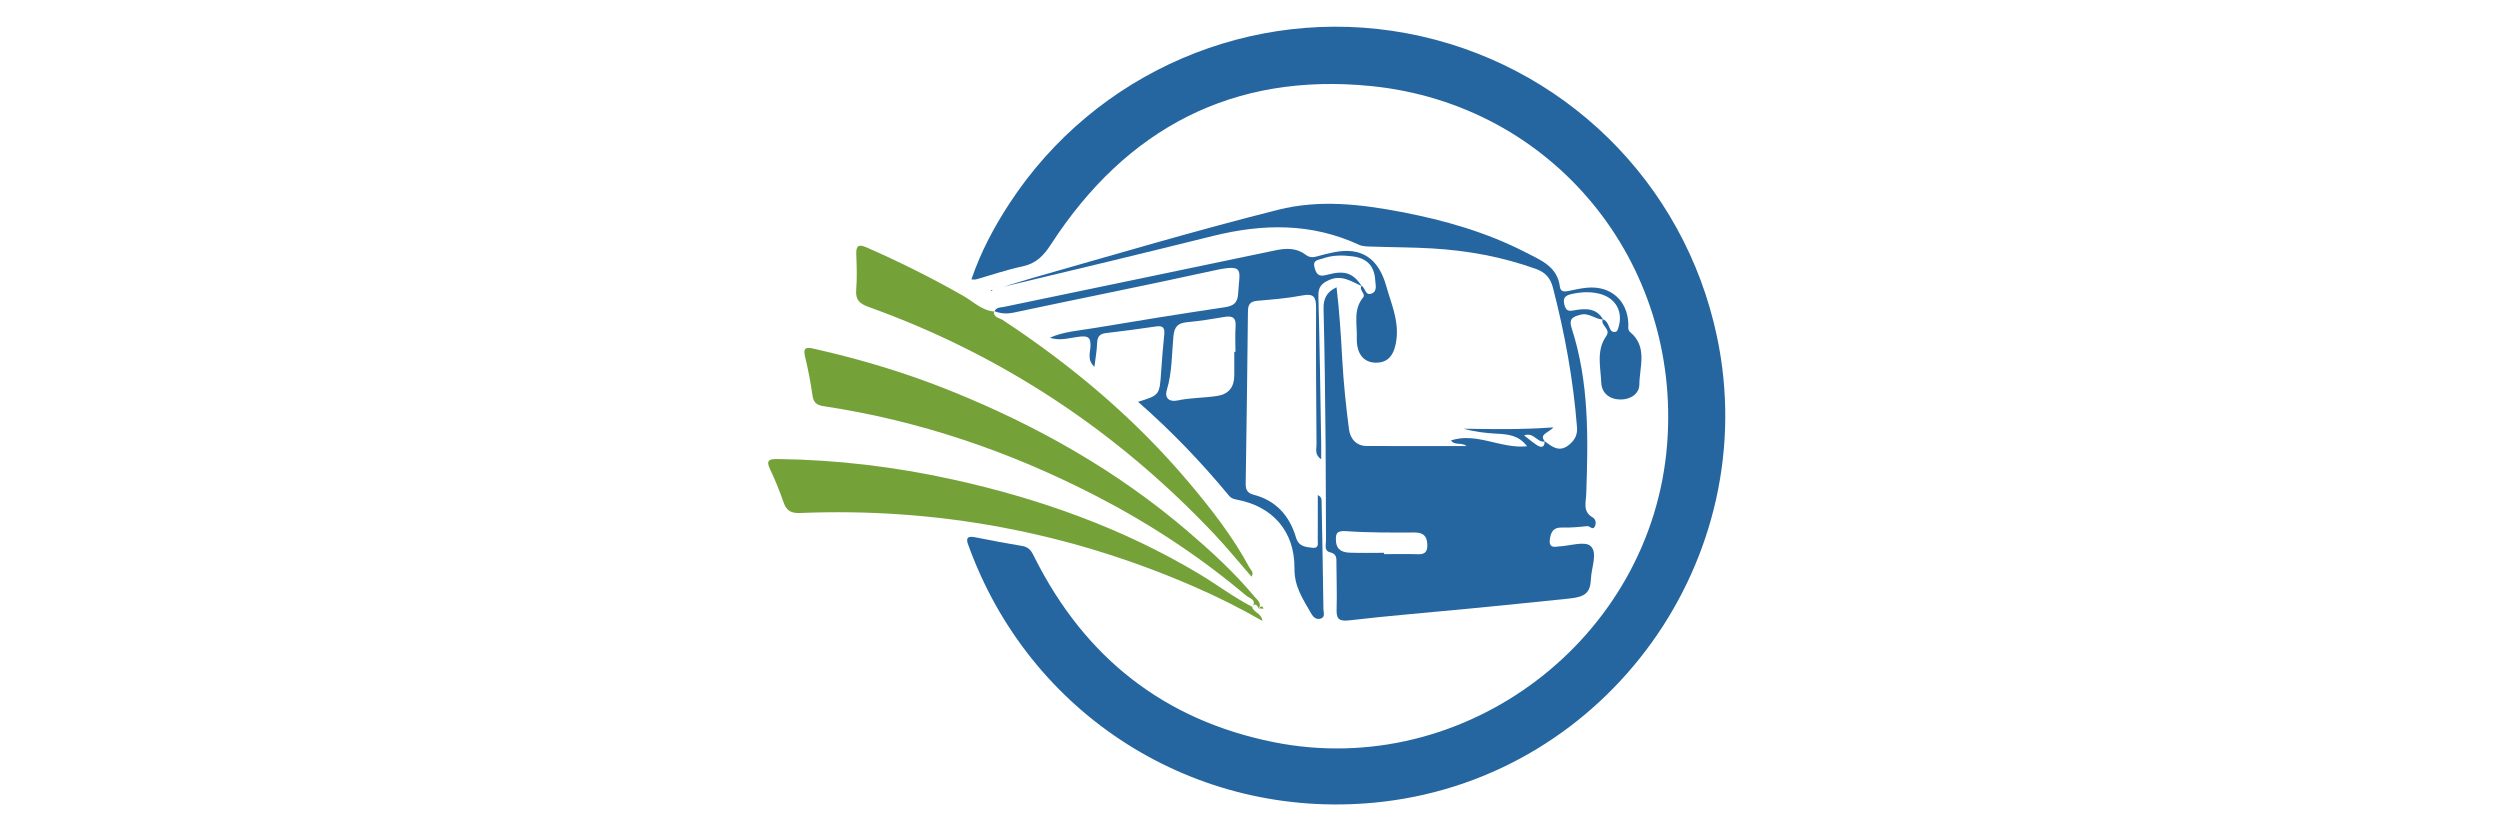
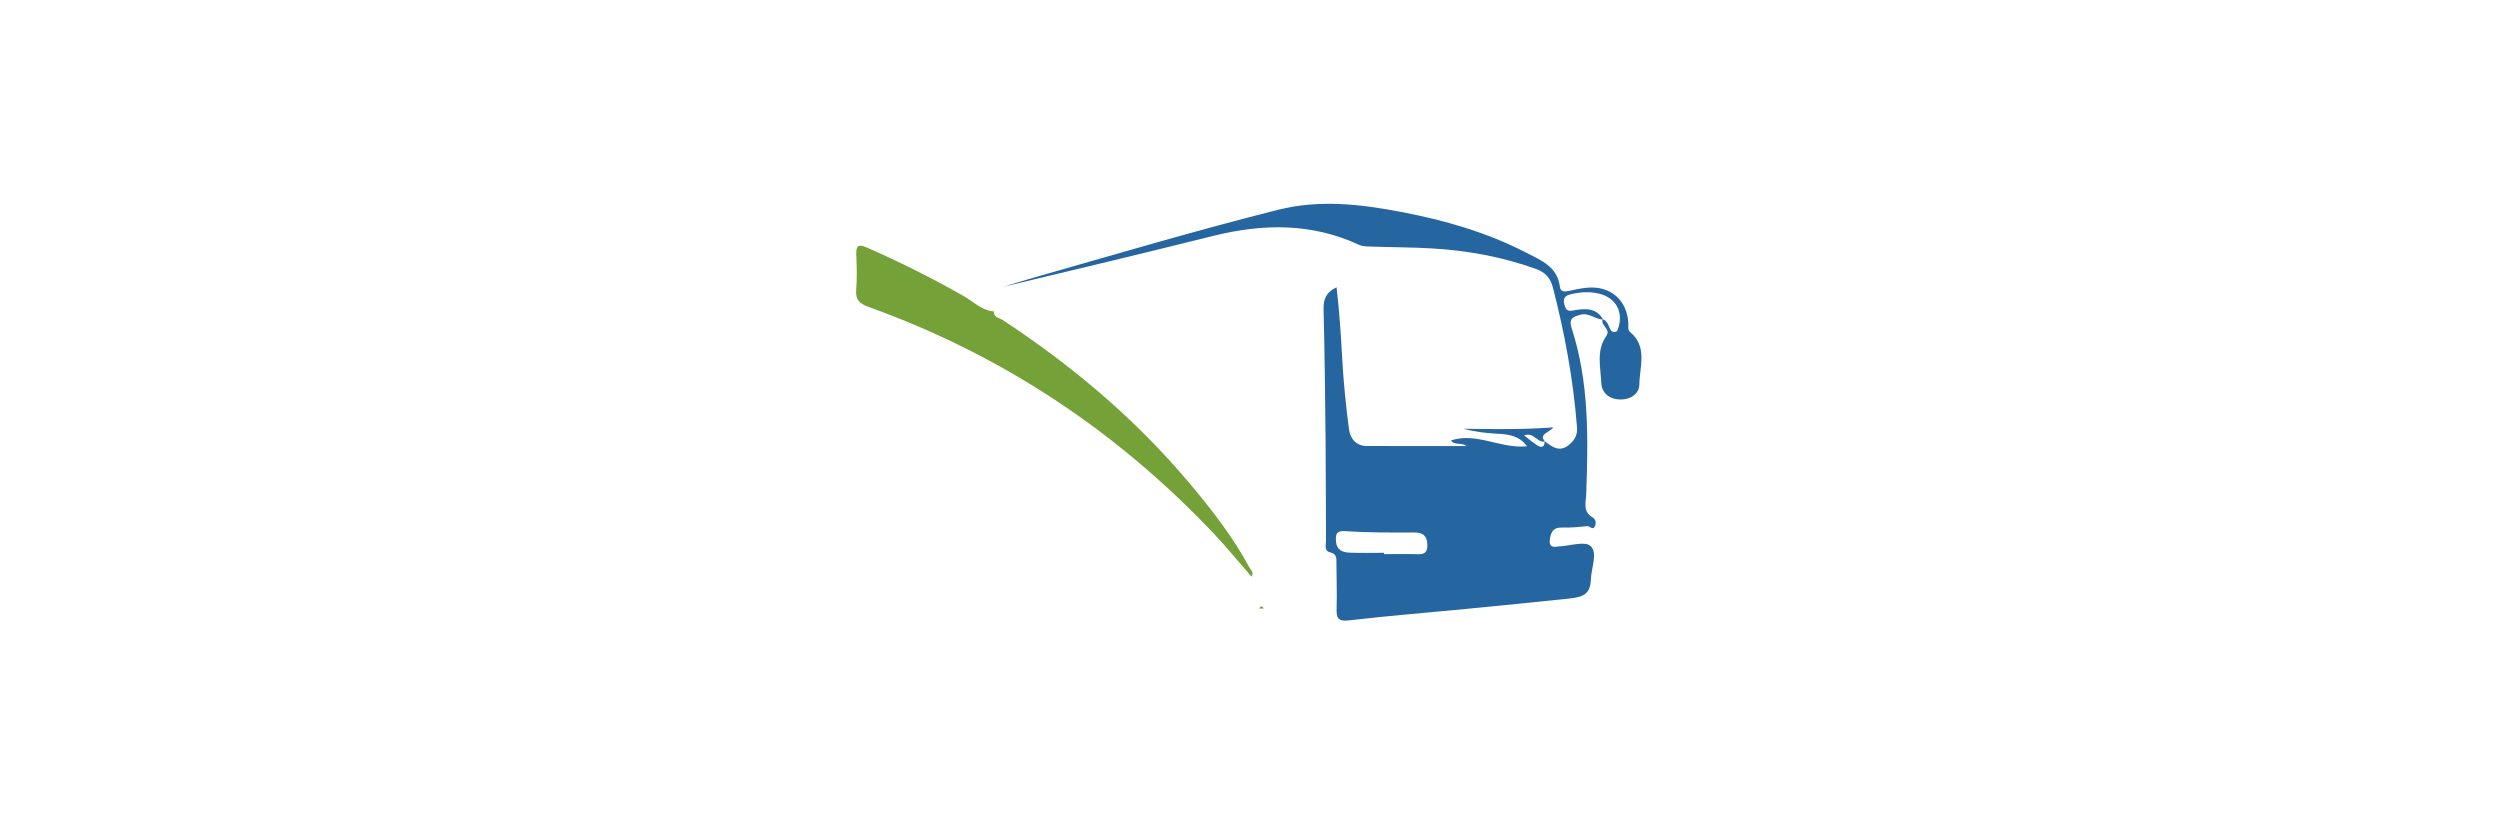
<svg xmlns="http://www.w3.org/2000/svg" version="1.1" id="Layer_1" x="0px" y="0px" width="900px" height="300px" viewBox="0 0 900 300" enable-background="new 0 0 900 300" xml:space="preserve">
  <g>
-     <path fill-rule="evenodd" clip-rule="evenodd" fill="#2566A0" d="M349.698,100.59c3.372-9.882,8.128-18.797,13.678-27.3   c30.963-47.431,87.479-71.655,142.958-61.325c56.051,10.437,100.009,53.387,111.779,109.217   c16.811,79.731-39.239,157.866-120.103,167.421c-64.811,7.66-125.338-29.01-148.522-89.98c-0.27-0.709-0.5-1.438-0.791-2.139   c-1.013-2.445-0.729-3.697,2.394-3.061c5.663,1.153,11.348,2.205,17.048,3.152c2.726,0.451,3.487,2.488,4.532,4.557   c18.052,35.691,46.495,58.131,85.785,66.031c69.022,13.881,136.31-37.246,141.718-107.355   c5.057-65.549-41.061-122.204-106.516-128.818c-49.736-5.026-88.229,15.204-115.328,57.012c-2.655,4.096-5.36,6.872-10.24,7.9   c-5.643,1.189-11.132,3.101-16.695,4.673C350.996,100.688,350.536,100.59,349.698,100.59z" />
    <path fill-rule="evenodd" clip-rule="evenodd" fill="#2566A0" d="M577.144,115.045c-2.832-0.041-5.092-2.573-8.168-1.746   c-2.633,0.709-4.332,1.319-3.17,4.895c6.322,19.448,5.932,39.544,5.242,59.638c-0.106,3.082-1.366,6.354,2.339,8.456   c1.122,0.638,1.325,2.219,0.714,3.315c-0.768,1.378-1.742-0.298-2.741-0.192c-3.024,0.32-6.081,0.602-9.112,0.511   c-3.056-0.09-3.89,1.565-4.287,4.118c-0.363,2.342,0.533,3.109,2.733,2.732c0.15-0.025,0.304-0.037,0.455-0.043   c3.936-0.193,9.336-2.033,11.438-0.164c2.668,2.373,0.32,7.729,0.149,11.789c-0.209,4.984-1.969,6.518-7.626,7.104   c-11.955,1.24-23.912,2.457-35.873,3.619c-14.54,1.414-29.108,2.568-43.613,4.266c-4.181,0.488-4.527-1.082-4.44-4.369   c0.141-5.324-0.03-10.658-0.071-15.986c-0.014-1.797,0.306-3.553-2.312-4.168c-2.215-0.523-1.428-2.766-1.44-4.311   c-0.093-11.727-0.035-23.453-0.15-35.18c-0.157-15.982-0.317-31.966-0.729-47.943c-0.094-3.647,0.867-6.163,4.675-7.961   c1.033,8.703,1.577,17.242,2.044,25.813c0.461,8.458,1.331,16.908,2.435,25.308c0.434,3.299,2.508,5.998,6.398,6.018   c11.863,0.056,23.729,0.02,35.911,0.02c-1.796-1.465-4.222-0.08-5.612-2.029c9.314-3.019,17.846,3.066,27.406,2.117   c-2.965-3.99-6.859-4.335-10.93-4.541c-4.029-0.205-8.044-0.721-12.041-1.789c10.406,0.159,20.789,0.363,32.513-0.484   c-2.163,2.167-5.247,2.496-3.134,5.054c-2.697,0.65-3.966-3.507-7.467-2.151c1.83,1.398,3.188,2.594,4.697,3.549   c1.604,1.014,2.732,0.701,2.682-1.492c2.863,2.174,5.535,4.316,9.209,0.965c1.935-1.765,2.637-3.572,2.449-5.971   c-1.335-17.038-4.389-33.772-8.682-50.306c-0.896-3.452-2.76-5.475-6.059-6.666c-12.088-4.363-24.586-6.648-37.363-7.4   c-7.139-0.42-14.303-0.403-21.453-0.651c-1.656-0.058-3.486,0.003-4.926-0.662c-17.144-7.917-34.54-7.656-52.594-3.173   c-25.071,6.224-50.182,12.293-75.353,18.269c3.475-1.053,6.936-2.158,10.428-3.151c29.406-8.368,58.719-17.069,88.377-24.537   c14.897-3.751,29.616-2.041,44.348,0.774c15.576,2.976,30.734,7.308,44.89,14.604c5.329,2.749,11.339,5.023,12.232,12.327   c0.23,1.88,1.652,1.816,3.146,1.506c2.232-0.462,4.474-0.975,6.736-1.175c8.418-0.744,14.453,4.624,14.753,12.984   c0.037,1.039-0.29,2.214,0.653,3.001c6.369,5.317,3.379,12.445,3.318,18.82c-0.031,3.506-3.279,5.483-6.834,5.458   c-3.811-0.026-6.732-2.265-6.879-6.013c-0.22-5.64-1.893-11.614,1.803-16.848c1.826-2.587-2.254-3.766-1.26-6.071   c1.623,0.62,2.014,2.193,2.635,3.541c0.385,0.837,0.914,1.14,1.752,1.065c0.711-0.062,0.9-0.558,1.116-1.18   c2.073-5.979-0.776-11.179-6.925-12.625c-3.342-0.786-6.635-0.574-9.945,0.197c-2.111,0.493-3.088,1.328-2.452,3.809   c0.576,2.246,1.471,2.386,3.53,2.013C570.659,111.004,574.685,110.765,577.144,115.045z M498.272,199.008   c-0.002,0.162-0.002,0.322-0.002,0.482c4.098,0,8.199-0.104,12.294,0.035c2.75,0.094,3.38-1.297,3.263-3.656   c-0.147-3.013-1.572-4.182-4.644-4.172c-8.19,0.029-16.403,0.098-24.563-0.479c-3.474-0.246-3.859,0.873-3.657,3.661   c0.235,3.243,2.463,3.991,5.009,4.087C490.065,199.121,494.171,199.008,498.272,199.008z" />
-     <path fill-rule="evenodd" clip-rule="evenodd" fill="#2566A0" d="M357.993,112.128c0.676-1.588,2.221-1.396,3.507-1.664   c32.589-6.785,65.187-13.526,97.765-20.363c3.915-0.821,7.561-0.859,10.854,1.649c1.234,0.94,2.423,0.996,3.837,0.59   c2.044-0.585,4.116-1.097,6.202-1.519c10.13-2.049,16.139,2.331,18.904,12.191c1.74,6.2,4.409,11.997,3.714,18.731   c-0.577,5.592-2.739,8.741-7.162,8.822c-4.63,0.085-7.357-3.104-7.165-9.023c0.158-4.888-1.361-10.068,2.299-14.5   c1.041-1.261-1.617-2.565-0.613-4.157c1.42,0.684,1.299,3.627,3.547,2.824c2.246-0.801,1.499-3.04,1.406-4.747   c-0.278-5.122-2.902-8.007-8.148-8.677c-3.605-0.459-7.273-0.484-10.779,0.779c-1.548,0.558-3.764,0.44-2.891,3.419   c0.77,2.622,1.741,3.177,4.49,2.436c6.464-1.744,9.354-0.587,12.516,4.119c-3.744-1.684-7.227-4.266-11.788-2.234   c-2.65,1.181-3.961,2.499-3.872,5.722c0.489,17.795,0.71,35.597,1.015,53.397c0.027,1.631,0.003,3.264,0.003,5.439   c-2.451-1.699-1.676-3.68-1.688-5.304c-0.126-16.44-0.248-32.881-0.165-49.32c0.019-3.736-0.768-5.188-4.899-4.388   c-5.358,1.037-10.847,1.468-16.299,1.939c-2.55,0.22-3.3,1.365-3.325,3.777c-0.213,20.698-0.491,41.396-0.811,62.093   c-0.034,2.152,0.642,3.372,2.827,3.935c8.134,2.094,12.977,7.622,15.291,15.433c0.981,3.309,3.539,3.408,6.06,3.678   c2.251,0.24,1.75-1.615,1.761-2.871c0.042-5.263,0.018-10.525,0.018-16.121c1.45,0.797,1.354,1.589,1.368,2.311   c0.24,12.929,0.494,25.857,0.661,38.787c0.015,1.197,0.774,2.986-1.178,3.441c-1.532,0.355-2.55-0.684-3.272-1.963   c-2.853-5.045-6.048-9.51-5.981-16.141c0.137-13.506-7.99-22.395-20.756-24.779c-1.101-0.205-2.046-0.494-2.768-1.37   c-9.978-12.093-20.81-23.372-32.779-33.844c7.78-2.397,7.751-2.399,8.321-10.954c0.293-4.399,0.643-8.797,1.102-13.183   c0.247-2.354-0.313-3.391-2.94-2.993c-6.013,0.908-12.05,1.67-18.09,2.391c-2.244,0.267-3.051,1.348-3.127,3.575   c-0.093,2.688-0.59,5.363-0.976,8.578c-2.705-2.521-1.473-5.198-1.418-7.497c0.066-2.787-0.571-3.692-3.562-3.412   c-3.633,0.34-7.293,1.75-11.04,0.399c4.999-2.194,10.369-2.524,15.592-3.401c15.75-2.646,31.521-5.181,47.315-7.545   c3.25-0.486,4.676-1.53,4.866-5.034c0.459-8.488,2.628-10.701-8.972-8.151c-23.91,5.256-47.929,10.013-71.875,15.11   c-2.537,0.54-4.766,0.35-7.06-0.572L357.993,112.128z M444.347,126.667c0.141,0,0.281,0,0.421,0c0-3.035-0.172-6.082,0.047-9.1   c0.23-3.166-1.062-3.974-3.987-3.476c-4.483,0.764-8.986,1.489-13.51,1.906c-3.301,0.305-4.558,1.641-4.884,5.057   c-0.617,6.449-0.457,13.002-2.37,19.328c-0.923,3.048,1.018,4.389,3.792,3.797c4.754-1.013,9.605-0.909,14.368-1.639   c4.059-0.622,6.063-3.153,6.115-7.223C444.376,132.435,444.347,129.55,444.347,126.667z" />
-     <path fill-rule="evenodd" clip-rule="evenodd" fill="#74A238" d="M450.756,218.406c0.397,2.117,3.318,2.174,3.725,5.125   c-8.338-4.785-16.545-8.842-24.936-12.48c-45.144-19.583-92.338-28.359-141.494-26.371c-3.392,0.139-4.934-0.867-5.988-3.893   c-1.399-4.016-2.995-7.987-4.827-11.824c-1.561-3.27-0.405-3.744,2.674-3.708c21.236,0.249,42.207,2.771,62.925,7.325   c31.313,6.883,61.227,17.516,88.847,34.025c6.44,3.85,12.439,8.43,19.145,11.869C450.829,218.473,450.756,218.406,450.756,218.406z   " />
-     <path fill-rule="evenodd" clip-rule="evenodd" fill="#74A238" d="M453.176,219.037c-0.605-0.967-1.126-2.258-2.417-0.633   c-0.003,0.002,0.07,0.068,0.067,0.07c1.783-2.65-1.089-3.104-2.168-4.016c-16.69-14.086-34.84-26.007-54.246-36.008   c-30.928-15.937-63.465-27.039-97.926-32.227c-2.574-0.387-3.623-1.343-3.992-3.893c-0.674-4.659-1.549-9.305-2.661-13.879   c-0.807-3.321,0.342-3.548,3.159-2.914c16.799,3.778,33.243,8.721,49.208,15.152c31.028,12.5,59.889,28.75,85.386,50.562   c8.521,7.289,16.822,14.879,24.032,23.543c1.023,1.229,2.672,2.256,1.567,4.277L453.176,219.037z" />
    <path fill-rule="evenodd" clip-rule="evenodd" fill="#74A238" d="M357.831,111.965c-0.308,2.352,1.922,2.433,3.119,3.22   c24.93,16.4,47.564,35.438,66.853,58.28c8.191,9.701,16.013,19.711,22.051,30.955c0.438,0.814,1.682,1.543,0.688,3.186   c-4.481-5.143-8.716-10.352-13.311-15.221c-35.054-37.152-76.503-64.639-124.616-81.921c-3.194-1.147-4.672-2.546-4.387-6.11   c0.339-4.234,0.194-8.52,0.031-12.775c-0.114-2.999,0.712-3.827,3.627-2.549c11.987,5.256,23.675,11.078,35.047,17.572   c3.559,2.033,6.592,5.254,11.053,5.531C357.993,112.128,357.831,111.965,357.831,111.965z" />
-     <path fill-rule="evenodd" clip-rule="evenodd" fill="#2566A0" d="M357.308,104.471c-0.077,0.07-0.154,0.199-0.23,0.198   c-0.497-0.005-0.564-0.131-0.178-0.277C357.01,104.351,357.171,104.442,357.308,104.471z" />
    <path fill-rule="evenodd" clip-rule="evenodd" fill="#74A238" d="M453.186,219.072c0.397-0.336,0.661-1.027,1.355-0.607   c0.174,0.105,0.206,0.447,0.304,0.68c-0.554-0.045-1.108-0.088-1.665-0.121C453.176,219.037,453.186,219.072,453.186,219.072z" />
  </g>
</svg>